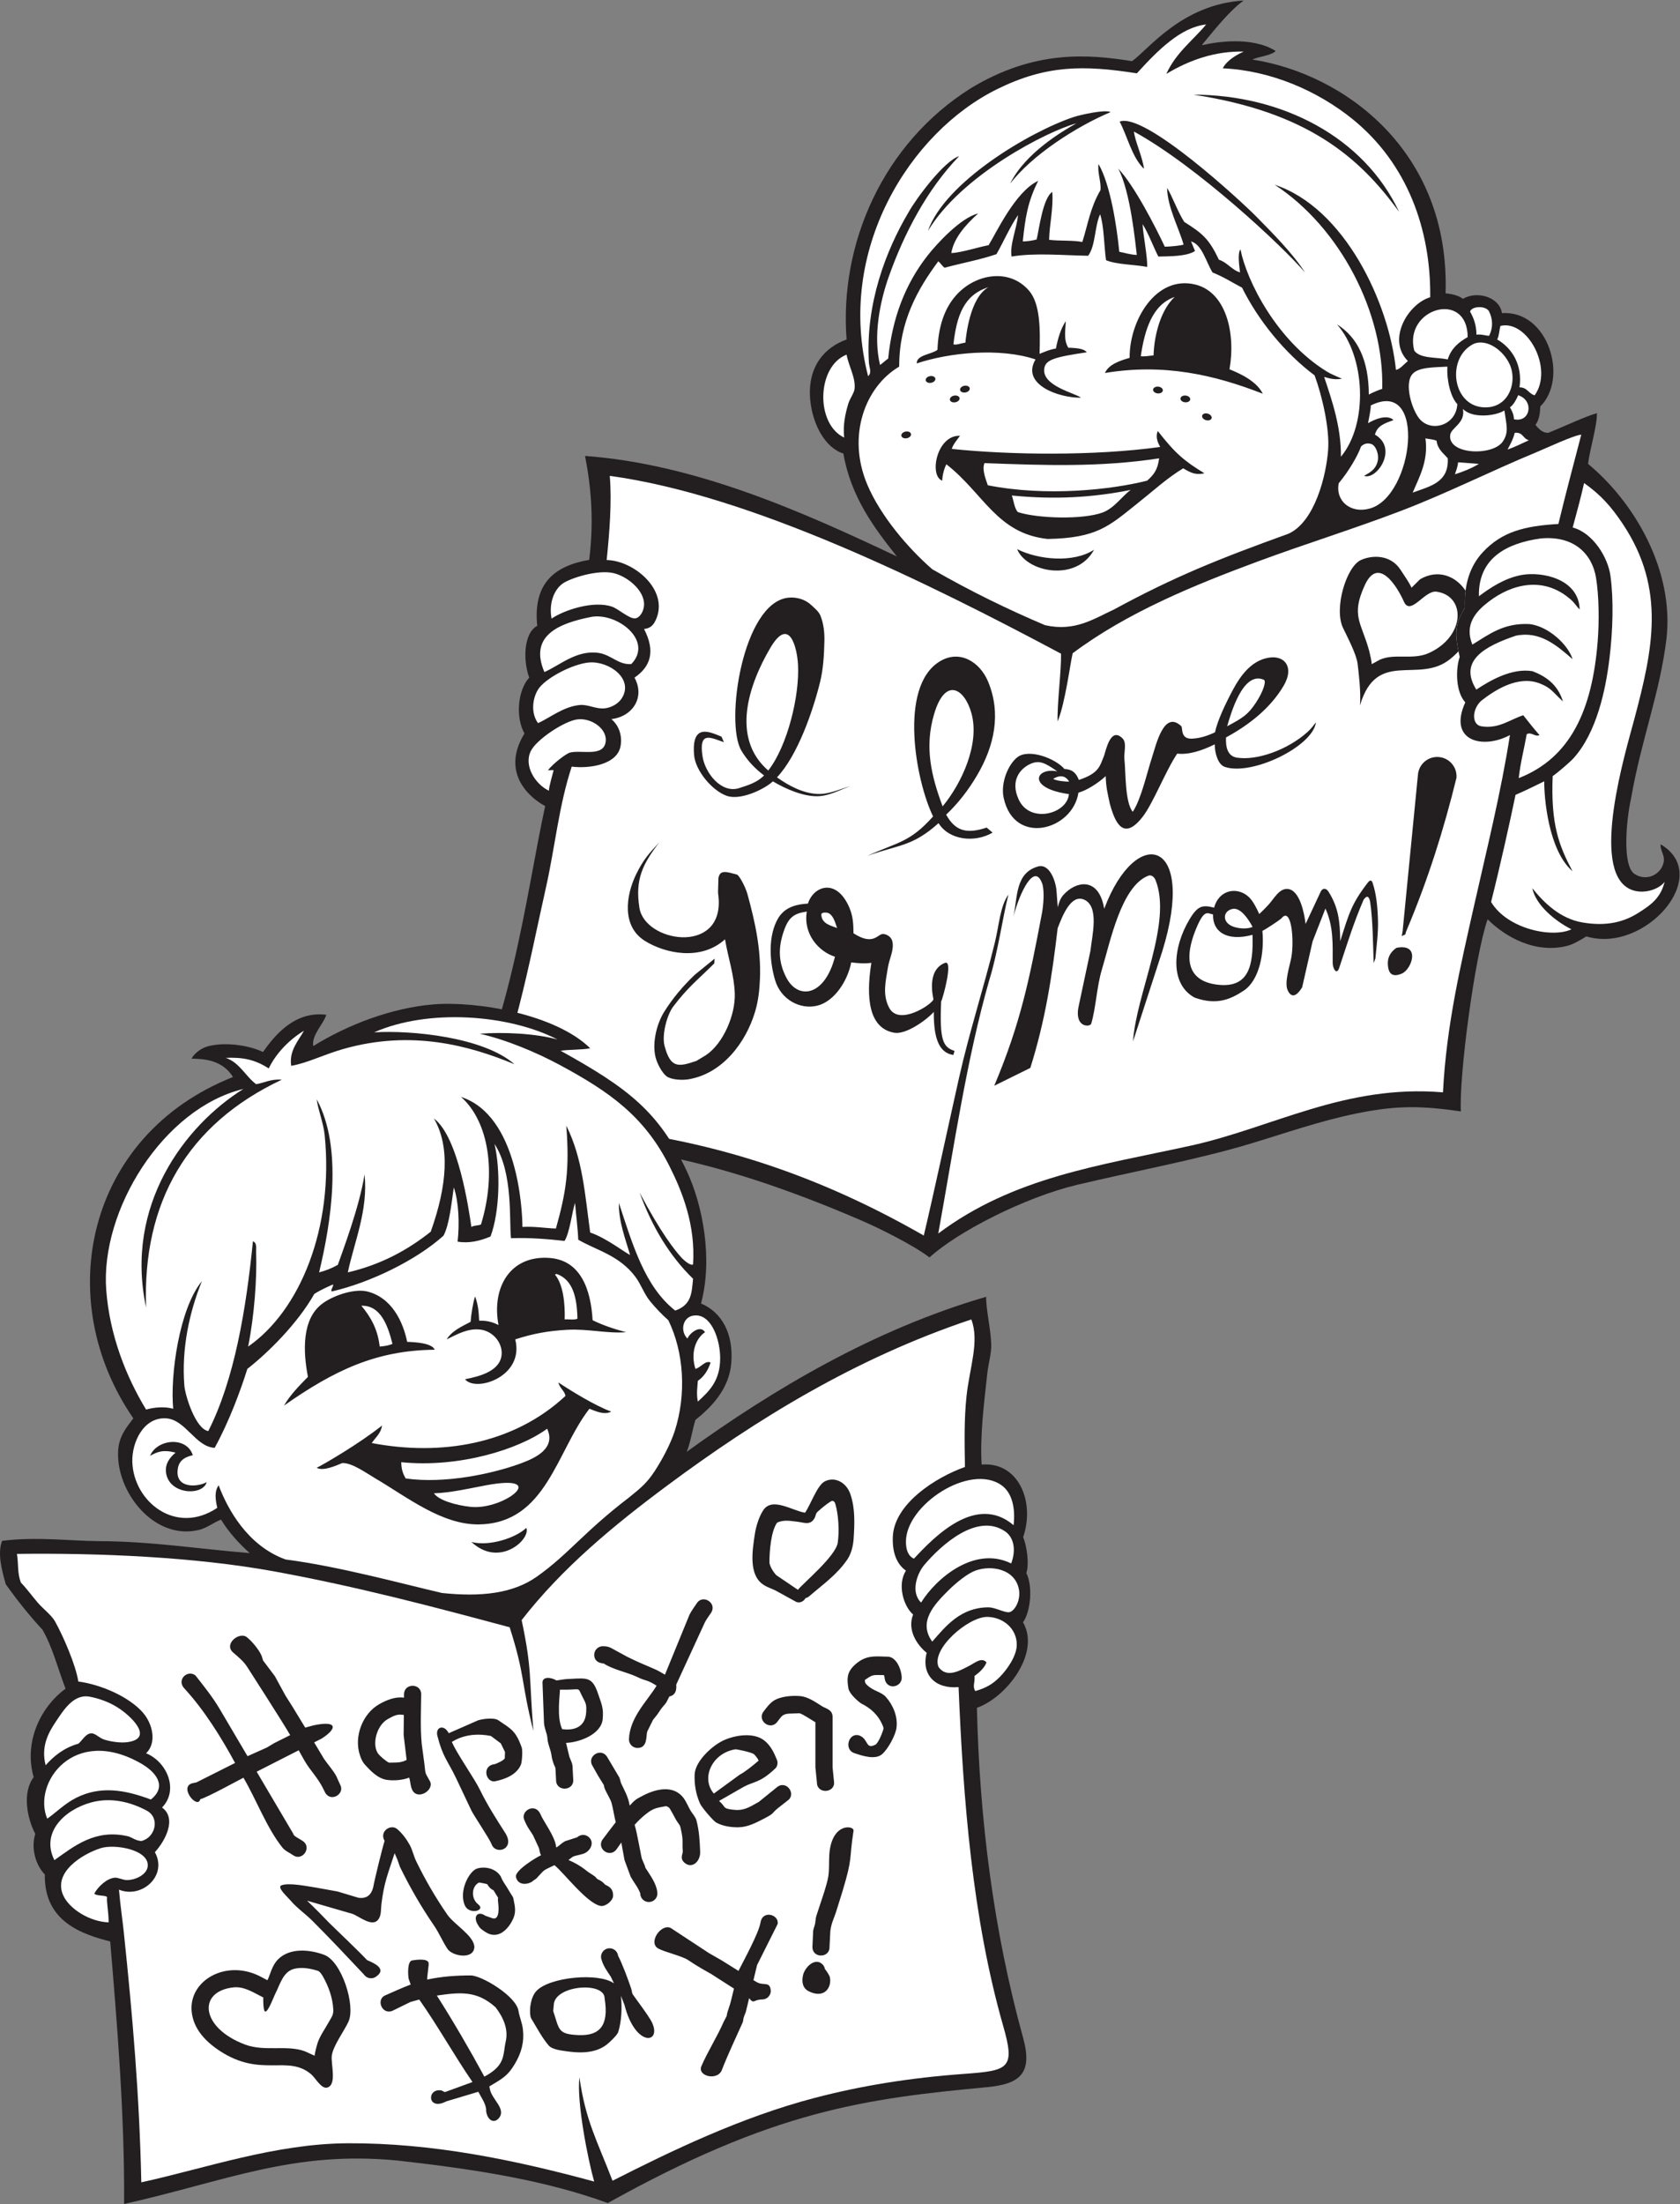
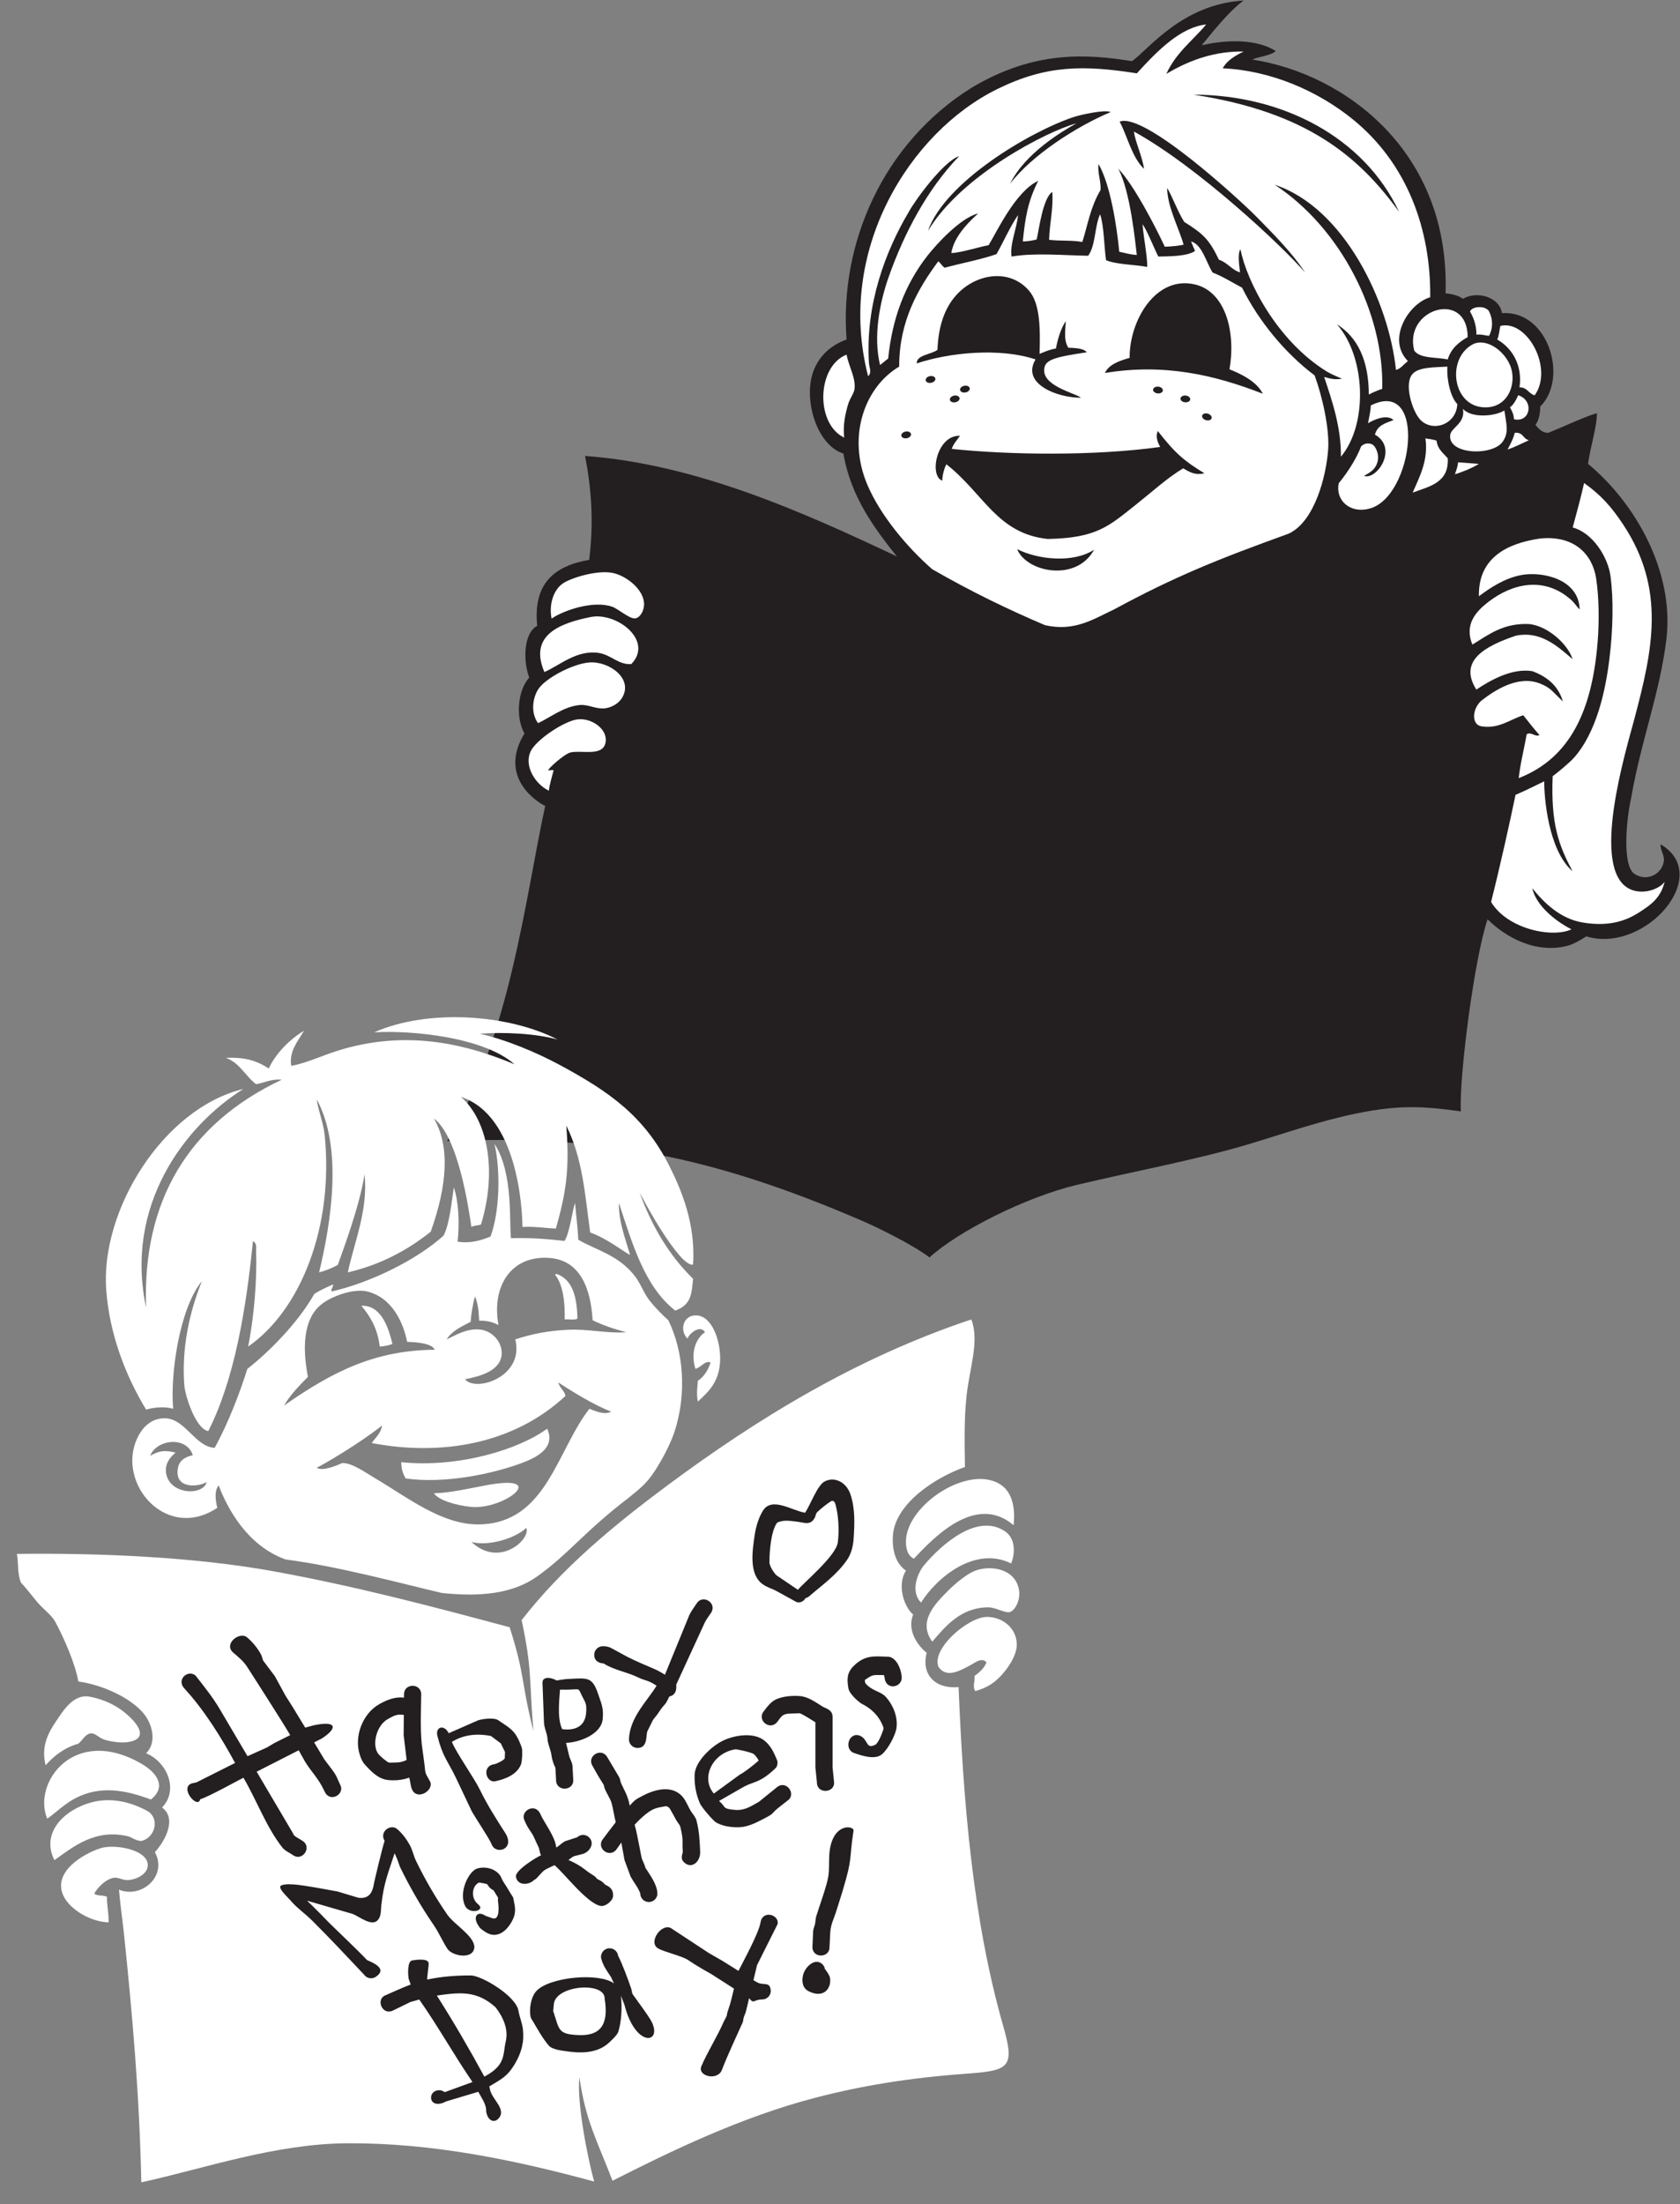
<svg xmlns="http://www.w3.org/2000/svg" viewBox="0 0 706.64 926.827" height="926.827" width="706.64" xml:space="preserve" id="svg2" version="1.1">
  <rect x="0" y="0" width="706.64" height="926.827" fill="#808080" stroke="none" />
  <defs id="defs6" />
  <g transform="matrix(1.333,0,0,-1.333,0,926.827)" id="g10">
    <g transform="scale(0.1)" id="g12">
      <path id="path14" style="fill:#231f20;fill-opacity:1;fill-rule:evenodd;stroke:none" d="m 4025.27,6792.1 c -13.81,-14.72 -54.39,-17.55 -73.38,-27.08 292.52,-45.4 624.09,-291.05 609.45,-737.38 13.2,-1.41 40.05,-5.25 54.75,-17.39 46.58,26.86 115.93,4.61 123.29,-45.29 145.85,10.46 211.09,-205.68 120.76,-294.36 0.02,-18.71 -3.53,-43.73 -15.1,-57.87 11.59,-14.66 23.63,-25.75 40.34,-25.23 49.87,19.86 117.39,52.13 153.66,62 0.37,-42.12 -22.56,-113.33 -27.95,-160.04 147.73,-122.27 271.3,-336.44 247.55,-549.74 -20.7,-173.64 -79.43,-318.51 -111.7,-504.43 -15.55,-69.37 -28.42,-212.12 10.07,-239 39.53,-26.7 88.02,-0.41 93.09,40.25 2.49,19.94 -12.04,34.09 -10.06,52.83 167.09,-98.56 -50.39,-346.34 -234.5,-290.44 -14.62,-9.29 -39.79,-24.31 -57.35,-29.09 -101.55,-27.57 -199.01,27.35 -254.11,83.05 -40.87,-117.09 -90.79,-498.08 -84.35,-606.07 -121.23,17.11 -196.98,20.22 -326.64,-5.96 -119.65,-24.15 -230.79,-64.06 -346.8,-98.65 -159.83,-47.66 -364.41,-85.75 -537.89,-127.13 -164.24,-39.15 -376.38,-147.59 -465.45,-228.95 -49.9,38.06 -156.51,91.51 -218.89,118.26 -460.49,197.47 -806.06,269.12 -1303.23,249.07 198.63,321.04 248.96,781.91 309.46,1056.67 -42.45,22.1 -143.75,100.34 -65.41,228.96 -29.06,51.33 -20.89,137.55 15.08,176.11 -19.51,52.44 -18.6,139.82 25.17,163.53 -13.56,133.9 54.11,189.05 164.05,208.05 14.95,120.79 6.82,225.52 -13.1,327.84 348.88,-25.82 683.73,-175.1 983.72,-317 -69.71,88.15 -144.61,185.79 -168.57,324.55 -57.95,18.01 -97.08,92.16 -104.5,168.08 -10.27,105.13 44.89,166.82 114.57,191.69 -23.27,303.33 115.79,619.75 393.06,793.31 201.08,121.29 370.56,106.6 507.63,84.73 50.49,35.16 156.97,179.77 352.24,191.22 -50.3,-35.66 -112.71,-118.66 -128.32,-135.86 -0.48,-2.04 -2.52,-2.51 -2.52,-5.03 40.37,9.73 156.06,29.37 231.88,-18.21 v 0" />
-       <path id="path16" style="fill:#ffffff;fill-opacity:1;fill-rule:evenodd;stroke:none" d="m 3706.53,6016.09 c -41.54,-38.42 -64.33,-114.72 -66.61,-184.47 -13.64,-0.61 -24.47,-4.03 -40.25,-2.52 12.14,82.64 36.21,162.86 106.86,186.99 z m -587.87,30.7 c -58.98,-34.04 -70.39,-155.25 -72.49,-174.91 -12.35,-0.99 -28.77,-8.75 -37.73,-5.03 10.51,90.96 33.11,155.57 110.22,179.94 v 0" />
-       <path id="path18" style="fill:#ffffff;fill-opacity:1;fill-rule:evenodd;stroke:none" d="m 3657.54,5507.07 c -4.47,-36.37 -17.08,-51.99 -37.74,-70.44 -114.09,-28.9 -318.24,-51 -502.86,-14.59 -6.18,18.75 -19.21,49.35 -10.39,69.93 189.06,-7.15 366.22,-13.46 550.99,15.1 z m -464.72,-117.31 c 133.87,-13.33 253.66,-6.73 375.07,17.62 -24.82,-16.99 -51.48,-57.79 -88.98,-71.39 -63.68,-23.08 -205.62,-18.63 -267.02,1.45 -10.89,10.92 -13.42,36.16 -19.07,52.32 v 0" />
      <path id="path20" style="fill:#ffffff;fill-opacity:1;fill-rule:evenodd;stroke:none" d="m 4782.15,4445.36 c 31.07,13.36 60.62,28.27 90.56,42.77 -0.49,-49.95 12.71,-217.33 89.25,-283.75 -43.13,81.64 -68.78,147.63 -62.63,299.99 14.47,10.02 53.85,43.34 65.8,56.59 73.24,81.19 101.5,215.81 113.5,315.31 10.66,88.41 13.57,183.95 2.91,260.96 -7.89,57 -54.65,134.46 -119.04,151.59 12.63,46.88 26.34,96.56 36.01,140.26 52.47,-37.13 85.75,-74.15 123.29,-130.83 135.63,-204.82 92.97,-396.49 35.21,-613.88 -26.59,-100.15 -140.76,-473.67 -15.06,-535.71 41.4,-20.45 94.09,-0.89 110.67,22.47 -12.56,-50.54 -41.42,-71.81 -83.03,-98.12 -45.46,-28.75 -100.29,-43.12 -176.11,-30.2 -68.97,11.76 -119.75,59.79 -158.5,108.19 11.36,-53.45 70.7,-102.74 123.54,-129.76 -59.43,-28.4 -202.07,0.35 -253.51,86.3 28.29,111.93 59.94,254.44 77.14,337.82 z M 3680.18,6719.73 c 74.86,45.15 156.02,72.44 244.04,70.45 -40.03,-18.21 -58.04,-37.27 -65.94,-52.75 150.44,-6.67 298.95,-70.42 410.61,-161.1 172.73,-140.28 246.27,-348.71 244.05,-561.04 -70.21,-20.95 -137.53,-134.07 -70.45,-201.28 -11.38,-9.1 -26.06,-27.1 -37.73,-27.68 -21.73,211.96 -162.32,511.06 -382.42,583.69 205.86,-134.45 345.86,-403.87 339.14,-643.99 -9.4,-2.45 -28.79,-10.64 -42.26,-17.69 -0.44,106.91 -34.6,180.09 -100.63,221.4 90.04,-100.86 99.4,-313.65 12.57,-417.63 0.96,92.87 -27.84,176.41 -52.83,251.59 22.78,-6.36 33.57,-8.88 56.14,-5.59 -21.32,9.69 -34.67,14.55 -48.59,23.19 -156.72,97.16 -251.57,283.62 -271.72,384.93 -10.23,-12.36 -3.15,-55.85 -1.33,-72.57 -25.49,7.2 -41.4,32.35 -66.61,39.87 -30.82,64.78 -50.61,82.47 -109.41,119.29 -20.52,31.75 -38.89,83.58 -54.11,107.14 1.25,-60.82 36.32,-123.89 52.03,-178.63 -7.92,-3.21 -42.43,-6.45 -59.32,-6.69 -28.81,61.66 -96.84,194.21 -146.91,246.3 38.97,-72.69 54.14,-236.98 58.59,-272.31 -20.87,0.92 -37.07,6.53 -55.35,10.06 -7.62,79.69 -28.04,212.18 -65.4,276.74 -4.05,-27.41 9,-56.68 6.06,-82.46 -32.12,-54.51 -39.74,-108.35 -57.19,-163.38 -30.15,5.92 -72.98,2.67 -104.87,6.84 1.39,51.32 13.82,98.23 10.06,150.95 -29.57,-18.79 -41.92,-117.85 -49.19,-149.76 -8.7,-3.03 -31.7,-6.68 -43.9,-6.23 7.49,72.06 15.03,124.95 48.74,191.04 -72.5,-33.6 -132.74,-164.93 -156.59,-203.1 -26.73,-4.29 -87.39,-24.02 -117.72,-24.72 7.35,44.65 41.59,86.19 84.69,124.84 -55.29,-13.07 -132.02,-97.53 -159.61,-132.77 -71.81,-91.72 -111.61,-199.23 -124.29,-325.16 -6.7,-4.03 -9.35,-7.8 -25.57,-20.09 -22.36,91.58 -0.63,199.4 27.69,279.27 48.22,136.07 120.66,274.61 221.9,379.62 -48.19,-15.38 -137.1,-135.93 -159,-175.84 -72.5,-122 -137.17,-290.79 -125.8,-475.5 0.98,-16 10.14,-31.79 -2.52,-42.77 -102.61,395.35 130.78,769.46 407.58,905.72 154.64,76.12 271.89,75.99 440.42,49.64 66.93,73.63 138.72,145.49 218.75,154.15 -42.75,-51.18 -94.8,-88.3 -125.8,-155.99 z m 85.53,-65.41 c 356.58,-54.3 522.27,-194.59 649.11,-369.84 -111.11,236.29 -368.68,369.29 -649.11,369.84 z m -377.37,-70.45 c -138.71,-45.98 -407.52,-205.85 -460.41,-359.77 104.9,176.27 377.97,315.54 468.28,339.65 -42.55,-24.01 -161.68,-93.55 -208.82,-190.36 68.87,90.16 208.72,180.24 316.95,225.88 -16.55,9.09 -94.82,-8.37 -116,-15.4 z m 729.6,-490.59 c -38.71,60.49 -104.51,126.47 -155.98,178.63 -43.57,44.16 -350.53,328.87 -429.03,297.3 24.08,-44.62 38.6,-112.43 76.8,-148.87 -4.27,36.83 -28.68,87.8 -31.64,117.57 199.76,-109.52 471.3,-364 539.85,-444.63 z M 4601,5494.49 c 21.53,-1.95 43.88,-3.08 65.42,-5.03 -22.47,-13.59 -47.96,-24.17 -75.49,-32.71 3.95,12 8.65,23.22 10.07,37.74 z m 223.37,69.56 c -26.8,-11.78 -38.93,-19.19 -67.39,-29.31 8.59,16.59 17.79,32.54 22.65,52.84 27.53,2.37 24.76,-18.35 44.74,-23.53 v 0" />
-       <path id="path22" style="fill:#ffffff;fill-opacity:1;fill-rule:evenodd;stroke:none" d="m 4989.58,5581.57 c -24.33,-93.33 -49.66,-187.93 -72.17,-281.61 -107.18,-6.31 -177.77,-24.32 -237.92,-88.42 -41.72,-44.47 -60.11,-104.12 -56.87,-175 -23.9,-41.13 -38.16,-65.68 -16.58,-155.93 -12.77,-36.45 -13.68,-109.44 17.6,-143.41 -55.57,-122.17 55.08,-149.4 140.9,-103.15 -28.93,-184.46 -72.61,-357.68 -113.23,-538.41 -41.27,-183.72 -87.31,-375.71 -98.11,-588.71 -309.94,25.94 -537.73,-111.75 -797.55,-168.56 -286.85,-62.76 -557.69,-98.88 -795.01,-276.76 50.01,275.54 89.74,551.54 161.41,801.03 26.58,84.96 42.16,198.57 59.98,268.23 -26.2,-36.47 -29.47,-96.57 -42.76,-150.96 -35.29,-144.24 -80.72,-282.59 -113.22,-427.7 -35.12,-156.57 -79.87,-365.65 -111.1,-497.08 -325.85,186.71 -652.88,298.07 -1026.1,338.58 -122.4,13.28 -248.65,22.9 -379.9,20.12 110.32,215.12 160.57,502.52 213.85,739.69 28.45,126.58 40.59,258.12 81.25,381 55.56,-7.13 147.56,5.92 154.78,69.08 4.39,33.33 -8.05,62.5 -29.73,80.77 67.05,7.81 107.19,68.89 72.97,130.83 50.38,34.49 67.09,82.14 30.19,153.46 18.31,1.92 26.12,10.15 32.7,20.13 54.34,96.71 -62.51,196.02 -150.64,197.39 8.69,85.07 16.8,184.34 9.76,265.53 445.31,-60.37 1007.29,-338.65 1423.99,-561.03 1.03,-54.61 -12.79,-159.13 -10.84,-213.74 24.32,58.35 40.04,185.15 47.54,215.16 171.43,128.6 384.25,215.47 584.06,289.5 150.74,55.86 299.36,101.6 451.03,159.42 147.59,56.28 285.94,126.73 430.22,186.18 22.3,9.18 119.39,54.3 139.5,54.37 v 0" />
      <path id="path24" style="fill:#ffffff;fill-opacity:1;fill-rule:evenodd;stroke:none" d="m 3471.36,6276.94 c 12.53,-37.8 12.37,-100.81 18.68,-144.82 32.26,-13.94 92.6,-13.85 129.76,-21.24 1.66,28.51 -13.23,104.46 -14.44,134.83 16.18,-24.06 35.93,-75.59 49.67,-102.12 33.65,0.86 90.41,0.05 115.71,17.62 l -12.56,30.18 c 34.96,-9.93 46.9,-63.78 67.93,-98.11 33.75,-13.21 62.3,-31.63 93.08,-47.81 51.72,-104.12 134.99,-206.33 228.95,-276.75 23.81,-64.46 47.5,-167.82 42.76,-233.98 -5.79,-80.98 -41.49,-227.19 -124.95,-265.48 -220.93,-79.64 -360.62,-135.83 -549.84,-238.52 -65.34,-30.38 -124.65,-71.22 -218.51,-50.08 -112.12,47.5 -232.07,105.1 -355.95,176.49 -78.11,67.97 -163.71,169.58 -204.94,266.89 -65.43,154.55 -6.37,309.22 100.65,372.35 -0.36,142.69 59.14,245.69 123.28,332.11 7.82,-5.59 11.95,-14.89 20.12,-20.13 54.15,14.62 112.37,25.17 163.53,42.77 23.1,40.64 42.17,85.31 67.94,123.28 -2.85,-39.26 -27.15,-94.98 -20.13,-130.83 72.63,12.42 162.36,3.77 241.53,2.52 23.83,32.36 19.92,92.44 37.73,130.83 z m 339.88,-628.92 c 8.19,-2.4 13.49,-8.96 11.83,-14.63 -1.68,-5.67 -9.66,-8.32 -17.86,-5.92 -8.2,2.41 -13.49,8.96 -11.82,14.62 1.66,5.68 9.65,8.33 17.85,5.93 z m -953.82,-56.55 c 8.4,1.59 16.09,-1.84 17.19,-7.65 1.09,-5.81 -4.82,-11.8 -13.22,-13.39 -8.38,-1.58 -16.08,1.85 -17.18,7.66 -1.1,5.8 4.82,11.8 13.21,13.38 z m 153.15,113.43 c 8.39,1.59 16.08,-1.84 17.18,-7.65 1.1,-5.8 -4.82,-11.8 -13.21,-13.39 -8.4,-1.58 -16.09,1.85 -17.18,7.66 -1.1,5.8 4.81,11.8 13.21,13.38 z m -76.33,61.48 c 8.39,1.58 16.08,-1.85 17.18,-7.65 1.1,-5.82 -4.82,-11.81 -13.21,-13.4 -8.4,-1.58 -16.08,1.85 -17.19,7.65 -1.09,5.82 4.82,11.81 13.22,13.4 z m 108.51,-30.43 c 8.38,1.58 16.08,-1.85 17.17,-7.65 1.1,-5.82 -4.81,-11.81 -13.2,-13.4 -8.4,-1.58 -16.09,1.85 -17.19,7.65 -1.09,5.81 4.82,11.81 13.22,13.4 z m 612.16,-2.77 c 8.51,-0.82 14.95,-6.25 14.38,-12.13 -0.57,-5.89 -7.91,-10 -16.41,-9.19 -8.5,0.81 -14.94,6.25 -14.37,12.12 0.55,5.9 7.9,10.01 16.4,9.2 z m 86.4,-28.06 c 8.5,-0.82 14.94,-6.25 14.38,-12.13 -0.56,-5.88 -7.91,-10 -16.41,-9.19 -8.51,0.81 -14.94,6.25 -14.38,12.13 0.56,5.88 7.91,10 16.41,9.19 z M 2671.3,5834.14 c 6.77,-36.82 29.21,-72.48 25.16,-108.18 -1.58,-13.88 -14.73,-29.53 -20.12,-47.8 -9.14,-30.93 -17.02,-66.65 -12.59,-105.68 -91.39,43.27 -86.74,224.9 7.55,261.66 z m 1553.05,-405.61 c 32.56,39.3 59.58,86.04 70.37,115.91 8.15,8.02 18.39,12.06 32.04,7.91 13.85,-4.2 25.99,-32.33 20.14,-55.34 -6.58,-25.81 -23.84,-34.39 -42.78,-45.3 40.68,-14.39 108.84,87.45 34.43,130.07 7.36,28.02 29.4,35.19 58.67,46.06 -21.56,20.11 -64.32,-0.07 -80.52,-10.07 3.07,16.53 9.14,43.48 8.61,56.03 179.04,89.48 134.99,-288.29 -3.57,-325.23 -59.7,-16.81 -108.68,24.18 -97.39,79.96 z m -976.91,606.88 c -62.45,73.16 -170.78,53.9 -231.46,-15.1 -35.18,-40 -55.2,-96.33 -57.87,-171.08 -19.67,-14.85 -66.29,-15.68 -65.41,-42.77 101.94,34.21 261.9,50.56 374.86,12.58 -46.55,-78.13 71.72,-121.68 143.42,-120.76 -17.24,14.49 -125.15,37.01 -115.73,93.08 4.59,26.57 31.71,35.18 134.14,50.19 -7.76,9.52 -22.96,13.55 -58.6,14.42 -12.92,21.62 -10.66,43.42 -7.61,83.83 -15.26,-21.64 -25.45,-55.39 -31.32,-86.4 -19.38,-2.98 -31.98,-8.94 -51.58,-16.71 2.29,76.98 2.3,157.57 -32.84,198.72 z m 523.31,20.13 c -123.71,29.3 -207.09,-113.65 -206.31,-231.47 -32.38,-9.53 -65.53,-20.62 -77.98,-47.8 185.04,30.64 344.41,-5.22 498.14,-65.41 -19.26,39.99 -73.17,64.28 -104.98,77.03 20.05,114.95 -11.14,244.49 -108.87,267.65 z m -109.9,-512.61 c -207.5,-28.88 -474.54,-25.31 -657.6,-6.18 4.23,14.57 16.96,28.71 25.95,41.45 -73.78,2.87 -98.32,-126.88 -55.99,-141.57 0.22,16.63 6.4,39.98 13.09,51.6 118.52,-92.94 159.36,-218.25 319.38,-235.58 155.52,2.77 193.94,41.06 278.89,108.49 53.9,42.79 98.04,83.74 148.98,114.41 23.94,-14.35 39.13,-21.85 67,-15.72 -65.24,39.63 -93,63.99 -147.26,133.42 -9.29,-22.23 3.76,-42.38 7.56,-50.32 z m -451.39,-322.39 c 29.9,-73.39 187.04,-104.6 242.74,-1.86 -65.66,-42.88 -176.48,-31.49 -242.74,1.86 v 0" />
      <path id="path26" style="fill:#ffffff;fill-opacity:1;fill-rule:evenodd;stroke:none" d="m 4651.54,5868.84 c 40.91,15.58 93.06,-21.22 112.89,-67 24.79,-57.2 -5.95,-142.19 -88.5,-133.45 -95.68,10.42 -111.05,159.62 -24.39,200.45 v 0" />
      <path id="path28" style="fill:#ffffff;fill-opacity:1;fill-rule:evenodd;stroke:none" d="m 4616.11,5663.05 c 28.36,-30.75 102.36,-23.21 130.82,-5.03 6.26,-45.04 15.23,-68.22 -5.04,-98.12 -31.18,-45.98 -172.58,-42.09 -166.04,20.13 2.54,24.31 49.1,37.19 40.26,83.02 z m -118.27,-93.08 c 11.88,-2.4 25.56,-2.97 35.23,-7.55 3.2,-27 21.33,-39.04 35.22,-55.35 4.18,-77.14 -57.56,-88.37 -110.7,-108.18 20.55,48.34 50.26,100.54 40.25,171.08 z m 69.33,226.3 c -2.78,-42.97 10.49,-97.01 31.31,-118.11 -3.17,-66.34 -80.58,-90.23 -118.25,-47.81 -24.45,27.54 -51,112.88 -22.64,143.4 19.62,21.11 66.9,20.22 109.58,22.52 z m 64.02,93.22 c -28.44,-16.01 -52.63,-36.27 -62.9,-70.45 -36.77,7.67 -86.85,2.05 -105.67,27.68 -34.87,132.9 167.83,193.2 168.57,42.77 z m 67.86,4.44 c -3.65,-1.82 -26.49,5.91 -40.18,3.1 -0.24,30.79 -8.98,53.09 -20.13,72.97 4.8,16.61 46.26,19.92 59.12,2.04 13.64,-26.55 13.23,-53.38 1.19,-78.11 z m 143.48,-188.1 c -19.29,5.03 -23.19,25.45 -47.81,25.16 10.03,69.75 -23.01,123.81 -70.43,150.96 6.22,11.37 6.37,28.81 10.06,42.76 84.58,20.77 168.84,-134.03 108.18,-218.88 z m -51.9,0.34 c 51.44,-16.89 38.31,-87.77 -13.52,-75.82 -0.44,16.33 -6.73,26.81 -12.57,37.74 11.12,7.07 20.19,24.56 26.09,38.08 v 0" />
      <path id="path30" style="fill:#ffffff;fill-opacity:1;fill-rule:evenodd;stroke:none" d="m 4792.22,4498.19 c 5.4,49.11 17.07,91.94 25.16,138.38 14.34,8.95 27.73,-10.05 40.25,-2.52 -19.52,22.41 -31.52,37.63 -51.03,62.47 -41.06,-12.79 -77.75,-44.13 -132.64,-34.8 -30.41,5.27 -29.79,53.26 0,80.52 42.9,33.6 116.73,81.63 185.45,54.36 35.47,-14.06 39.54,-26.22 72.28,-56.49 -15.99,53.44 -54.21,79.34 -96,95.42 -64.33,10.68 -132.71,-28.51 -177.22,-58.07 -57.11,90.85 26.74,136.9 124.87,170.1 74.72,15.39 127.16,-28.85 178.86,-74.17 -14.04,45.91 -75.99,103.4 -135.27,110.72 -81.99,4.53 -128.98,-32.9 -180.97,-64.7 -26.36,64.59 12.46,105.38 50.64,134.79 76.58,59 174.66,79.6 256.63,10.07 16.73,-13.61 20.98,-24.9 31.34,-33.84 -3.12,97.86 -120.79,119.93 -182.96,108.64 -53.86,-9.79 -99.68,-40.71 -135,-67.08 -2.63,120.88 88.51,167 193.33,182.08 106.81,10.75 164.29,-49.07 176.31,-124.38 8.98,-56.18 10.4,-133.97 5.03,-201.28 -17.07,-213.8 -84.73,-366.36 -249.06,-430.22 z m -3063.26,24.93 c 10.45,-0.44 14.79,1.49 17.94,-0.16 -3.19,-13.07 -14.38,-50.13 -14.9,-64.51 -43.62,20.82 -79.93,79.38 -57,125.28 17.18,34.4 94.31,86.82 138.37,98.13 44.95,11.53 100.83,-23.89 98.12,-65.42 -3.5,-53.7 -76.12,-28.3 -112.78,-37.61 -11.4,-2.89 -51.39,-32.63 -69.75,-55.71 z m -31.32,148.66 c -22.87,31.32 -17.72,76.9 0,105.68 21.79,35.4 109.11,81.13 161.02,85.54 62.77,5.32 142.63,-51.48 103.15,-113.21 -10.14,-15.87 -30.87,-28.64 -52.72,-31.37 -28.19,-3.5 -52.8,13.01 -80.09,10.38 -51.9,-4.98 -95.57,-41.69 -131.36,-57.02 z M 1992,4857.96 c -40.55,-2.98 -64,29.6 -103.15,35.24 -69.61,10 -122.31,-39.24 -171.08,-60.4 -49.94,116.71 49,154.09 145.92,173.6 82.05,16.52 199.9,-74.45 128.31,-148.44 z m -251.59,143.41 c -9.14,48.63 8.01,91.49 35.23,110.7 23.86,16.85 110.32,44.9 161.01,32.71 42.75,-10.28 97.76,-54.23 95.61,-100.64 -1.02,-21.79 -15.27,-42.41 -29.99,-42.06 -18.99,0.46 -51.48,30.1 -70.55,36.81 -57.86,20.37 -151.28,-10.09 -191.31,-37.52 v 0" />
      <path id="path32" style="fill:#231f20;fill-opacity:1;fill-rule:evenodd;stroke:none" d="m 3198.25,4062.57 c 12.71,64.15 6.52,135.98 76.35,156.72 38.28,11.35 57.12,-49.25 59.08,-76 1.38,-18.63 2.8,-35.97 3.96,-52.61 3.64,15.45 8.99,29.27 17.93,39.15 39.54,43.7 105.27,54.78 125.7,-29.39 1.14,-4.71 2.17,-9.46 3.08,-14.23 100.19,267.05 293.61,222.1 183.03,-134.69 l -92.24,-283.97 c 9.76,151 125.46,375.28 70.72,509.68 -3.5,8.6 -12.63,16.73 -21.76,13.32 -86.57,-32.41 -121.62,-212.47 -146.74,-294.63 -16.94,-55.43 -19.22,-123.31 -34.15,-172.51 -3.41,-11.28 -57.02,-13.8 -38.17,61.77 l 35.78,168.44 c 5.2,47.84 28.68,140.27 -20.12,161.27 -40.9,17.59 -67.3,-48.36 -83.36,-90.24 -18.3,-155.88 -39.2,-290.75 -86.25,-440.72 l -113.82,-56.16 c 83.94,199.3 111.2,337.32 150.67,545.13 4.55,26.22 7.63,62.76 1.94,88.77 -25.16,78.03 -74.16,-29.74 -91.63,-99.1 z m 1397.56,436.66 c -40.2,-164.06 -89.83,-320.71 -155.36,-476.4 -2.02,-4.79 -4.34,-9.79 -6.09,-17.81 l -11.27,-5.15 c 1.16,7.21 3.2,15.22 3.48,22.51 l 47.64,486.3 c 2.61,33.58 31.94,58.68 65.52,56.08 33.58,-2.61 58.69,-31.95 56.08,-65.53 z M 4407.2,3962.99 c 0,0 -28.59,-15.52 -28.01,-48.95 0.6,-33.43 14.31,-45.37 44.7,-32.24 30.38,13.14 60.18,95.52 -16.69,81.19 z m -1723.33,510.39 c -34.56,-12.74 -68.09,-31.76 -104.91,-32.34 -44.99,-0.72 -100.72,23.26 -140.09,46.91 -29.29,-26.56 -102.14,-59.76 -143.91,-46.19 -46.8,15.2 -100.46,79.64 -104.71,128.49 -9.04,103.62 50.79,73.19 86.32,58.79 l 7.66,-17.42 c -39.82,13.1 -80.29,38.08 -67.42,-45.04 8.06,-52.06 59.11,-117.94 115.52,-99.86 28.73,9.21 57.21,17.83 78.64,39.94 -28.52,21.33 -53.19,47.32 -71.66,78.35 -52.27,87.85 3.92,465.96 147.41,482.33 25.98,2.96 54.13,-5.01 73.33,-23.3 10.75,-10.24 23.47,-19.94 28.95,-33.73 10.1,-25.36 12.97,-52.99 12.33,-80.28 -1.03,-43.76 -3.44,-87.94 -14.03,-130.42 -22.43,-90.02 -69.96,-229.15 -135.56,-298.98 37.24,-26.68 81.78,-50.11 127.26,-52.36 36.14,-1.79 70.2,14.8 104.87,25.11 z m -259.7,48.73 c 60.35,76.98 99.69,236.62 93.8,335.71 -3.13,52.62 -27.37,152.88 -87.13,51.42 -68.51,-116.32 -125.28,-284.4 -6.67,-387.13 z m 312.96,-268.91 c 97.52,44.01 133.6,41.89 207.17,124.1 -55.14,113.23 -109.03,407.97 19.82,488.37 63.39,39.54 127.81,-0.36 153.87,-63.33 41.64,-100.64 19.76,-201.89 -34.32,-294.32 -27.26,-46.59 -59.71,-88.61 -98.13,-125.1 28.78,-52.06 64.95,-61.62 127.83,-40.73 l 18.73,-15.99 c -57.3,-33.06 -137.67,-23.45 -170.58,29.95 -81.99,-73.43 -122.89,-67.24 -224.39,-102.95 z m 237.25,155.84 c 60.7,73.59 118.23,197.71 90.62,295.06 -22.05,77.75 -82.8,114.16 -117.66,-4.38 -30.5,-103.68 -9.04,-194.21 27.04,-290.68 z m 429.86,83.36 c 63.86,21.42 65.75,42.97 79.55,76.33 6.23,18.61 20.98,92.83 58.52,54.53 14.21,-14.49 3.17,-44.71 5.79,-66.68 4.16,-35.02 0.98,-134.95 26.3,-164.63 26.71,40.6 44.54,122.25 60.76,172 13.09,40.13 37.57,149.98 92.3,98.09 5.32,-5.05 -3.95,-41.25 34.12,-39.32 24.6,1.24 46.3,7.94 72.3,20.03 7.69,37.36 33.65,91.51 57.65,136.22 23.8,44.33 55.06,83.7 99.37,96.4 59.86,17.15 95.62,-24.39 59.67,-85.55 -41.57,-70.78 -109.53,-124.1 -181.93,-163.18 -1.49,-29.19 4.25,-58.98 34.13,-63.77 62.75,-10.08 159.96,24.02 223.43,81.19 9.8,8.83 17.97,19.6 26.2,29.93 -10.19,-76.31 -202.23,-169.27 -287.5,-140.38 -22.42,7.6 -32.02,45.48 -31.8,71.15 -40.97,-20.13 -82.42,-33.45 -118.47,-29.26 -35.59,-52.28 -75.81,-156.5 -108.99,-199.22 -61.78,-79.53 -88.03,-16.15 -103.86,41.95 -7.49,35.6 -11.44,49.04 -12.83,86.34 -21.61,-20.47 -59.59,-45.2 -86,-52.23 -17.97,-118.75 -203.15,-169.72 -236,-16.02 -10.23,47.88 15.15,106.52 43.8,128.19 36.63,27.69 120.6,-4.71 148.03,-37.58 28.12,-1.02 38.4,-16.29 45.46,-34.53 z m 467.94,169.36 c 49.95,26.76 65.82,36.75 90.55,74.1 24.57,37.1 33.34,68.98 25.25,72.56 -66.23,29.27 -104.51,-108.28 -115.8,-146.66 z m -535.97,-142.27 c -40.43,28.58 -58.48,36.5 -87.39,22.35 -29.6,-14.49 -62.05,-51.11 -34.38,-111.22 35.62,-77.41 153.65,-45.16 158.46,17.13 -134.35,18.78 -105.56,85.59 -36.69,71.74 z m 37.33,-32.15 c -7.16,12.43 -22.47,25.4 -50.27,8.58 8.23,-5.95 36.9,-9.19 50.27,-8.58 z m -827.77,-410.17 c -40.51,-5.75 -57.38,-18.05 -72.28,-60.83 -16.62,-47.71 -19.92,-94.9 8.02,-148.13 37,-70.49 120.85,-58.64 153.17,66.51 -51.81,16.51 -100.48,71.6 -88.91,142.45 z m -465.32,218.32 c -51.95,-67.38 -77.3,-116.84 -62.72,-206.95 17.36,-107.4 257.71,-147.14 250.22,24.6 -1.18,26.99 -3.11,9.42 -1.74,43.9 l 0.73,25.86 c 4.88,27.41 26.3,19.53 57.99,11.17 8.17,-2.15 27.9,-41.3 33.17,-60.41 24.88,-90.29 43.56,-175.34 39.86,-268.65 -1.36,-34.47 -5.13,-69.03 -14.86,-102.13 -29.29,-99.66 -104.55,-198.03 -212.09,-215.07 -10.19,-1.62 -40.19,-3.43 -61.93,6.21 -15.06,6.67 -30.71,34.11 -37.99,55.12 -15.59,44.96 -0.7,111.04 24.36,151.25 26.84,43.09 59.89,82.14 96.61,117.18 l 63.01,51.18 -1.37,-15.28 c -54.03,-53.62 -83.34,-75.09 -129.25,-135.8 -20.4,-26.99 -36.61,-90.1 -27.49,-124.33 18.9,-70.96 43.31,-66.68 100.46,-47.32 l 30.25,18.28 c 54.18,36.31 92.97,126.15 90.85,194.04 -1.84,58.95 -21.04,112.78 -30.76,171.32 -75.87,-68.83 -188.41,-45.16 -252.92,-4.9 -72.88,45.49 -60.93,141.43 -27.45,210.19 22.36,45.9 40.67,65.88 73.06,100.54 z m 561,-270.19 c -6.27,17.32 -10.22,34.97 -23.8,45.13 -7.82,5.74 -26.59,4.84 -26.06,-2.57 0.75,-29.55 31.42,-35.28 49.86,-42.56 z m 51.65,-16.58 c 65.19,-42.06 76.39,0.25 94.92,-2.15 11.94,-1.55 25.03,-10.07 27.94,-24.03 5.64,-27.07 -9.74,-53.69 -14.11,-81.09 -6.92,-43.42 -18.29,-85.81 3.92,-127.87 30.62,-57.96 133.79,9.69 139.65,26.56 0.62,1.76 -24.73,91.31 36.36,115.21 26.96,10.55 -6.47,-111.66 -12.1,-122.03 -5.15,-121.44 5.37,-143.84 42.32,-155.62 l -3.81,-12.89 c -46.42,6.8 -62.17,55.11 -61.65,135.83 -25.09,-27.55 -88.51,-71.98 -124.64,-65.73 -96.02,16.61 -83.46,149.7 -72.38,220.63 -20.25,-3.21 -43.04,-1.24 -63.47,1.35 -12.03,-60.38 -53.94,-122.66 -105.84,-136.2 -53.2,-13.89 -115.98,16.95 -134.75,81.1 -18.26,62.45 -21.3,140.55 9.48,193.53 22.28,38.35 62.62,45.09 94.37,47.07 17.74,55.59 89.9,81.97 130.55,-12.16 11.94,-27.66 12.91,-51.9 13.24,-81.51 z m 1134.59,59.33 c -18.11,3.74 -27.55,17.31 -52.85,-43.48 -47.48,-114.14 -14.07,-169.37 68.8,-178.26 98.21,-10.54 111.63,62.38 108.53,157.51 -82.03,-22.1 -126.39,10.5 -124.48,64.23 z m 124.77,-39.27 c -12.67,23.83 -37.37,61.48 -62.65,56.88 -30.6,-5.57 -35.26,-41.6 0.22,-55.48 17.5,-6.84 45.2,-8.95 62.43,-1.4 z m 21.02,40.63 c 9.27,8.42 18.13,17.77 26.99,26.96 18.88,19.61 35.31,54.84 63.18,52.14 37.7,-3.65 52.08,-76.48 56.02,-110.43 l 47.54,101.57 c 5.06,11.46 16.59,13.11 24.33,1.01 32.28,-50.45 36.67,-95.36 37.49,-156.74 27.72,87.54 35.55,118.12 87.74,185.47 9.36,12.07 13.46,1.14 14.2,-1 12.46,-36.2 16.12,-80.45 17.17,-119.66 1.08,-39.91 -4.57,-79.49 -8.12,-119.15 l -5.47,-14.83 c -2.28,59.6 -2.36,134.56 -11.15,193.07 -3.64,18.7 -10.45,21.09 -20.44,7.14 -31.85,-73.3 -51.89,-139.4 -77.18,-215.41 -8.03,-24.13 -20.66,-2.23 -20.61,16.43 0.14,61.62 2.43,114.82 -22.86,170.84 l -40.41,-103.41 -33.07,-145.28 c -10.22,-16.43 -30.02,-42.29 -45.5,-9.51 -11.48,24.33 6.26,75.85 11.42,103.97 9.5,51.79 0.74,163.93 -31.87,122.52 -9.82,-8.1 -50.94,-35.15 -59.48,-38.81 6.81,-72.03 -10.49,-156.55 -58.83,-188.5 -41.66,-27.53 -85.94,-47.2 -155.31,-21.88 -79.13,43.35 -68.87,159.1 -15,248.17 25.42,42.04 40.65,44.74 76.79,35.44 15.86,58.38 74.91,66.97 110.32,32.83 12.43,-11.98 24.27,-35.14 32.11,-52.95 v 0" />
      <path id="path34" style="fill:#231f20;fill-opacity:1;fill-rule:evenodd;stroke:none" d="m 4532.68,5086.38 c 93.56,-12.92 91.62,-141.13 -23.88,-193.53 -50.9,-23.09 -108.44,0 -155.04,-21.21 l -25.35,-13.91 c -0.1,8.66 -5.64,32.47 -7.89,41.4 -24.68,90.79 -59,110.34 -13.66,208.47 42.67,92.36 102.68,-6.24 123.21,-53.02 21.11,-45.83 65.27,36.96 102.61,31.8 z m 91.81,3.01 c -2.1,-16.82 -2.71,-34.45 -1.87,-52.84 -22.27,-38.33 -36.16,-62.28 -20.5,-138.39 -8.55,-9.21 -17.8,-17.59 -27.39,-25.23 -99.25,-79.08 -230.58,33.95 -283.41,-145.43 3.54,41.58 -4.3,105.3 -7.45,131.21 -3.76,30.92 -32.72,85.29 -46.14,113.55 -29.25,61.56 10.77,193.2 56.38,213.89 37.41,16.97 93.88,16.49 124.46,-29.68 14.73,-22.23 28.69,-42.51 35.45,-57.63 l 26.94,26.7 c 56.62,33.16 112.87,10.26 143.53,-36.15 v 0" />
-       <path id="path36" style="fill:#231f20;fill-opacity:1;fill-rule:evenodd;stroke:none" d="m 1769.02,3638.09 c 212.69,-117.82 310.12,-192.19 397.68,-378.69 50.9,-108.4 83.25,-277.05 45.35,-418.57 67.11,-28.34 102.27,-96.53 95.59,-186.18 -6.37,-85.65 -65.21,-142.24 -113.21,-181.14 -10.29,-32.47 -15.04,-70.51 -27.68,-100.64 272.31,196.49 588.53,385.16 945,489.1 -0.75,-39.53 14.98,-102.99 16.09,-151.97 0.62,-27.16 -9.11,-58.74 -12.59,-90.57 -9.92,-91.05 -23.71,-199.35 -17.61,-286.82 115.76,9.62 169.22,-116.5 130.84,-228.95 12.02,-28.73 19.52,-86.05 10.06,-113.21 20.87,-41.5 13.78,-121.4 -10.47,-155.35 56.31,-97.81 -52.95,-237.4 -145.52,-269.83 8.28,-351.89 52.14,-702.274 145.93,-1041.59 C 3259.39,411.797 3218.1,379.121 3117.18,368.801 2726.95,332.258 2441.33,294.695 1917.68,2.883 1720.28,75.383 1496.89,109.891 1253.51,137.188 924.098,168.926 715.688,72.805 391.582,0 393.5,285.715 368.711,576.848 347.758,828.105 260.84,850.898 138.801,889.063 141.453,1039.44 c -25.551,26.08 -45.414,77.36 -30.191,128.3 -26.09,49.2 -41.489,130.89 -5.035,178.64 -32.981,116.35 26.785,225.98 100.636,279.26 -25.492,66.47 -40.746,130.54 -72.957,186.18 -38.16,40.88 -80.902,93.99 -115.73,143.4 -12.121,43.48 -27.055,96.24 -11.527,136.81 109.375,13.92 219.352,-0.7 305.887,-0.94 163.695,-0.45 314.942,-24.73 475.5,-37.74 -32.469,28.82 -66.633,65.86 -90.562,105.67 -25.203,-9.9 -43.993,-26.41 -70.453,-32.71 -141.887,-33.75 -262.801,122.51 -254.098,251.59 3.031,45.03 25.512,70.93 47.797,100.64 -258.449,374.4 -149.16,892.99 314.484,1076.8 -34.473,55.25 -93.57,57.07 -130.828,57.87 8.074,15.72 28.961,31.92 47.809,37.74 50.82,15.69 129.656,6.32 177.636,-16.77 37.231,53.02 100.485,130.05 199.75,117.4 -8.93,-29.97 -46.742,-63.32 -41.211,-98.76 110.681,68.67 248.681,120.52 378.341,131.47 137.85,11.64 386.8,-31.09 495.63,-138.37 -26.62,-5.28 -68.15,-3.77 -93.31,-7.83 v 0" />
      <path id="path38" style="fill:#ffffff;fill-opacity:1;fill-rule:evenodd;stroke:none" d="m 2018.32,3190.54 c 39.08,-107.68 94.28,-199.24 168.57,-271.72 -4.3,-44.35 -4.32,-82.24 -56.28,-100.38 -96.78,75.99 -134.73,209.6 -177.7,339.39 -1.23,-57.41 20.59,-113.59 35.22,-163.53 -11.77,3.54 -73.52,52.78 -125.8,70.45 -16.46,117.95 -23.11,232.62 -75.47,337.13 10.92,-136.7 -0.43,-210.18 -32.71,-324.57 -35.71,1.21 -66.63,7.18 -105.67,5.04 -0.19,57.54 -15.28,352.05 -193.72,410.1 87.89,-77.57 112.67,-240.5 62.9,-402.55 -9.06,-3.52 -22.57,-2.59 -30.2,-7.55 -8.52,57.71 -41.17,284.1 -118.25,342.16 50.67,-87.55 42.6,-209.33 -10.06,-357.25 -72.45,-57.54 -156.26,-103.71 -261.65,-128.31 20.6,96.84 64.68,196.91 52.83,309.46 -15.9,-103.11 -70.29,-245.01 -84.35,-285.79 -20.43,-11.45 -40.38,-18.84 -59.05,-23.67 37.5,156.06 75.86,392.75 -7.551,545.95 4.541,-35.26 21.191,-73.57 25.161,-113.22 29.15,-291.5 -77.36,-553.17 -241.532,-666.71 19.433,97.04 28.164,216.53 25.16,296.88 -0.496,13.33 3.562,29.62 -10.063,35.22 -21.5,-215.07 -58.371,-436.38 -140.894,-598.79 -40.488,7.12 -72.965,112.37 -75.473,143.41 -9.367,115.76 15.617,231.53 55.348,329.58 -71.984,-87.64 -100.406,-298.54 -90.57,-402.54 -27.379,7.7 -59.883,4.67 -85.539,-2.52 -62.879,103.37 -115.043,234.08 -125.797,377.38 -18.789,250.6 178.996,572.56 432.734,634.01 -185.426,-116.1 -375.633,-367.76 -306.937,-689.36 -11.993,331.47 130.117,578.11 428.164,718.58 -35.61,2.84 -56.09,-10.53 -80.973,-14.12 -34.137,25.41 -51.496,67.59 -95.605,83.02 52.832,2.21 91.332,-4.92 135.429,-33.4 23.199,48.69 65.813,91.41 111.129,118.95 -17.308,-31.42 -47.66,-62.93 -40.254,-110.71 50.606,8.71 101.343,34.99 163.533,52.84 216.24,62.03 400.16,10.61 540.92,-47.8 -96.84,85.4 -324.12,107.82 -442.8,100.63 170.7,75.37 424.8,56.88 578.66,-22.64 -70.27,19.52 -172.08,23.86 -245.43,18.26 83.12,-18.72 179.34,-59.02 252.98,-98.77 154.64,-83.47 264.93,-159.83 344.68,-317.01 41.29,-81.4 83.76,-187.78 75.48,-311.97 -7.8,-5.43 -29,12.92 -37.75,22.65 -19.07,21.24 -62.41,74.25 -130.82,203.79 v 0" />
      <path id="path40" style="fill:#ffffff;fill-opacity:1;fill-rule:evenodd;stroke:none" d="m 1751.64,2931.39 c 0.06,2.45 3.07,1.96 5.02,2.53 50.78,-18 63.99,-73.55 65.42,-140.89 -9.03,-5.23 -27.2,-1.31 -40.26,-2.52 1.46,50.29 -4.61,109.77 -30.18,140.88 z m -611.37,-97.69 c 60.49,1.98 83.59,-61.86 98.11,-120.34 -11.52,-4.9 -25.24,-7.35 -40.25,-8.39 -6.54,57.09 -29.99,95.38 -57.86,128.73 v 0" />
      <path id="path42" style="fill:#ffffff;fill-opacity:1;fill-rule:evenodd;stroke:none" d="m 1279.9,2288.91 c -8.41,15.07 -13.38,28.23 -13.84,51.26 182.2,-18.47 371.56,40.38 460.41,105.66 28.06,-60.88 -34.54,-91.24 -79.38,-108.06 -94.65,-35.5 -247.01,-66.36 -367.19,-48.86 v 0" />
      <path id="path44" style="fill:#ffffff;fill-opacity:1;fill-rule:evenodd;stroke:none" d="m 3198.29,2141.41 c -117.47,99.83 -248.67,-34.75 -314.49,-105.67 -19.34,9.06 -24.91,29.58 -25.17,52.83 -1.27,116.23 202.03,250 301.92,178.63 33.38,-23.85 43.94,-72.69 37.74,-125.79 z m -996.3,389.97 c -5.09,24.87 -1.12,47.84 -0.01,65.41 19.41,13.3 32.22,33.19 40.25,57.86 -16.92,7.51 -29.13,-14.81 -47.8,-20.13 -15.33,47.86 -1.3,94.22 30.19,115.73 -15.05,24.77 -49.37,-3.83 -55.35,-20.12 -25.56,24.26 -14.92,76.28 30.19,72.97 47.86,-3.53 73.18,-78.88 72.97,-135.87 -0.27,-70.75 -34.8,-103.28 -70.44,-135.85 z M 1560.43,3344 c 59.66,-90.91 45.78,-244.95 51.97,-297.21 61.3,2.2 119.85,-3.14 168.96,-8.61 16.1,25 23.74,91.53 33.17,119.95 3.05,-37.17 9.17,-84.82 10.06,-116.04 56.71,-33.49 130.25,-49.04 181.15,-118.23 17.39,-23.66 26.64,-52.66 45.28,-75.48 17.69,-21.66 36.4,-41.26 57.87,-60.38 48.86,-99.97 57.89,-232.5 20.13,-349.72 -12.91,-40.1 -39.38,-89.77 -62.89,-125.8 -24.59,-37.63 -42.91,-52.64 -80.52,-83.02 -144.98,-110.8 -190.75,-178.87 -291.5,-250.27 -76.16,-53.98 -178.13,-64.43 -299.73,-51.63 -125.62,29.24 -325.79,84.12 -493.118,105.66 -121.188,43.64 -183.836,160.93 -211.34,233.98 -14.703,-20.06 -9.434,-47.85 -4.371,-71.05 -130.418,-87.68 -264.102,19.36 -268.028,144.87 -1.918,61.35 35.118,141.66 106.348,137.52 61.793,-3.61 92.942,-90.12 153.469,-93.09 44.84,80.98 81.871,180.98 103.156,249.07 63.938,49.78 157.652,141.78 211.328,236.5 22.336,14.14 44.296,23.28 58.736,29.8 3.57,-5.64 -11.17,-21.35 -2.31,-21.71 117.84,27.1 263.73,96.99 351.16,175.57 19.38,35.98 26.09,110.24 32.57,152.31 15.32,-44.08 18.49,-113.24 11.97,-171.04 36.58,-6.3 71.48,2.57 103.89,16.21 29.64,79.86 31.54,210.79 12.59,291.84 z m 176.11,-359.76 c -125.71,10.9 -185.99,-91.87 -163.54,-211.34 -14.02,6.94 -31.24,14.28 -61.04,13.77 -1.51,26.99 -2.45,48 -12.78,76.37 -6.29,-17.19 -12.73,-58.09 -14.23,-80.07 -27.61,-14.61 -59.13,-28.26 -75.48,-55.36 31.04,14.96 65.6,35.49 105.41,31 38.67,-4.35 68.33,-38.53 68.19,-73.77 -0.23,-56.87 -69.94,-74.09 -115.73,-83.02 33.52,-42.09 188.27,7.84 158.5,125.79 58.57,18.97 105.3,26.87 163.53,30.19 66.01,3.76 126.42,-12.45 186.18,-7.55 -39.65,10.54 -73.44,22.18 -105.67,37.75 -5.34,97.87 -38.26,187.96 -133.34,196.24 z m -580.49,-104.89 c -44.48,8.76 -111.58,-17.16 -140.12,-40 -63.032,-47.45 -60.188,-148.59 -44.231,-229.99 -27.308,-28.03 -55.64,-56.18 -75.472,-90.57 157.163,110.17 290.013,174.48 475.503,176.11 -9,21.63 -63.22,24.01 -86.93,24.9 -12.52,61.49 -47.73,141.01 -128.75,159.55 z m 605.65,-287.6 c 5.26,-19.38 19.36,-25.66 22.67,-42.47 -165.28,-153.82 -394.51,-190.14 -611.4,-148.73 14.26,20.43 28.44,30.26 32.71,55.34 -72.79,-57.79 -185.36,-123.25 -206.301,-133.34 19.161,-11.77 61.411,6.65 80.641,14.95 31.41,0.78 73.87,-30.57 103.02,-47.66 101.45,-59.48 211.71,-148.25 329.58,-145.92 211.66,4.19 243.29,231.33 347.19,364.81 19.19,-7.21 46.89,-20.81 68.83,-8.96 -51.26,18.7 -126.62,65.32 -166.94,91.98 z M 473.555,2360.29 c 22.898,12.34 39.886,20.41 80.508,10.06 -19.395,-15.99 -33.59,-36.18 -30.192,-62.9 8.934,-70.22 116.426,-74.55 128.313,-30.18 -28.219,-16.22 -103.536,-21.91 -90.575,45.28 5.321,27.58 29.254,35.81 46.813,39.53 -19.035,60.62 -113.008,51.52 -134.867,-1.79 z M 1660.6,2132.88 c -32.36,-31.36 -116.95,-59.41 -173.14,-44.31 89.63,-83.68 188.69,10.32 173.14,44.31 z M 297.441,979.055 c 8.59,-8.176 29.594,-3.95 40.254,-10.063 -1.34,-22.539 5.297,-47.801 5.032,-80.508 -59.762,1.946 -124.211,42.383 -143.407,85.539 -32.386,72.837 60.235,129.767 118.246,148.447 44.196,14.21 154.797,-4.74 148.446,-57.87 -3.028,-25.28 -37.285,-42.44 -65.414,-42.78 -11.719,-0.12 -27.743,8.19 -37.746,7.57 -26.364,-1.68 -54.567,-29.8 -65.411,-50.335 z m 148.438,166.065 c -18.145,0.8 -30.164,12.18 -42.77,15.09 -103.121,23.68 -169.843,-31.95 -231.464,-75.48 -43.649,86.9 31.671,159.32 116.617,182.22 61.988,16.7 123.547,1.49 175.222,-26.24 42.739,-23.37 26.094,-85.74 -17.605,-95.59 z m 30.191,130.82 c -80.89,30.49 -159.136,44.44 -236.5,5.03 -36.332,-18.52 -64.187,-47.38 -90.57,-65.42 -47.383,112.55 84.398,296.08 296.879,173.6 44.293,-25.54 83.625,-70.36 30.191,-113.21 z m -228.945,176.1 c -44.473,-12.55 -76.172,-37.88 -103.156,-67.92 -14.688,57.64 6.793,100.16 32.707,138.38 22.461,33.11 54.57,87.23 105.672,77.99 27.804,-5.03 65.519,-17.16 98.121,-40.26 42.047,-29.8 100.992,-91.59 22.64,-103.15 -22.586,-3.33 -52.793,1.49 -72.957,7.55 -18.214,5.46 -29.058,21.03 -42.773,20.13 -17.75,-1.19 -28.149,-23.33 -40.254,-32.72 z M 3077.52,1618.1 c -9.75,15.08 -0.64,25.83 -2.52,47.8 15.91,10.92 32.61,27.28 37.75,42.77 -14.95,17.48 -36.54,-1.67 -52.84,-10.06 -31.26,-16.1 -72.11,-40.68 -98.11,-5.04 -25.58,56.46 93.77,159.27 153.45,158.51 48.77,-0.63 93.38,-35.75 93.1,-88.06 -0.19,-35.18 -30.31,-77.65 -52.84,-100.64 -22.42,-22.87 -43.51,-35.33 -77.99,-45.28 z m -135.86,155.99 c -45.08,61.93 4.91,115.85 50.32,161.01 25.15,25.02 61.09,53.93 85.54,62.9 49.43,18.13 123.81,6.05 137.24,-57.21 7.47,-35.18 -12.61,-69.73 -29.06,-73.61 -14.59,-3.46 -44.34,15.3 -67.93,15.09 -86.64,-0.77 -133.56,-59.22 -176.11,-108.18 z m 249.07,246.55 c -114.85,57.04 -236.77,-46.54 -284.29,-123.28 -33.71,32.65 -13.18,91.24 10.26,118.88 52.15,61.5 166.27,165.99 254.82,105.62 27.17,-18.53 35.57,-57.4 19.21,-101.22 v 0" />
      <path id="path46" style="fill:#ffffff;fill-opacity:1;fill-rule:evenodd;stroke:none" d="m 1484.95,2199.27 c -47.86,5.16 -100.91,20.93 -115.74,42.77 51.34,1.1 118.93,16.84 165,25.37 204.22,37.88 55.59,-79.43 -49.26,-68.14 v 0" />
      <path id="path48" style="fill:#ffffff;fill-opacity:1;fill-rule:evenodd;stroke:none" d="m 1683.03,1492.32 c -13.89,170.93 -3.71,192.52 -37.06,349.69 127.67,164.04 288.53,297.56 460.4,425.19 279.58,207.61 592.18,400.94 958.57,523.31 26.29,-68.93 -5.56,-152.65 -15.1,-241.53 -7.96,-74.27 -6.18,-147.82 -5.03,-223.91 -91.51,-32.3 -223.02,-115.68 -227.55,-219.74 -2.08,-47.71 10.92,-85.94 41.37,-107.33 -27.71,-42.79 -8.38,-111.77 22.65,-138.38 -19.64,-49.48 13.15,-97.07 42.77,-120.75 -17.84,-68.46 26.78,-114.98 100.64,-108.19 14.58,-352.5 43.25,-728.278 140.88,-1069.266 C 3204.02,427.195 3183.42,420.715 3042.3,410.469 2868.26,397.82 2715.8,372.551 2571.82,334.988 2336.98,273.73 2114.32,165.398 1932.78,73.34 1884,200.344 1847.87,261.973 1828.34,399.551 1818.98,320.184 1856.62,133.887 1874.91,70.82 1620.69,139.871 1362.83,192.82 1097.59,191.563 868.773,190.488 648.246,112.676 445.879,68.301 440.082,340.457 418.23,595.195 390.527,858.289 c -3.988,37.961 -11.172,85.891 -15.097,133.352 71.758,-29.543 154.468,44.209 113.218,118.239 32.723,35.65 70.383,106.31 22.641,140.89 53.785,54.91 15.879,144.19 -50.312,171.09 34.648,33.28 20.734,93.04 -10.063,128.31 -43.918,50.28 -132.559,88.56 -203.789,98.12 -8.098,52.04 -46.445,140.51 -72.969,188.7 -11.601,21.08 -37.203,39.23 -55.347,60.37 -17.028,19.85 -34.493,44.03 -52.832,62.91 -11.777,30.12 -7.277,59.84 -12.574,90.56 256.282,3.28 559.805,-9.18 812.633,-55.35 260.915,-47.65 505.885,-112.58 742.195,-176.12 49.75,-156.21 34.79,-168.93 74.8,-327.04 v 0" />
      <path id="path50" style="fill:#231f20;fill-opacity:1;fill-rule:evenodd;stroke:none" d="m 616.859,1667.27 c 26.77,-34.13 53.926,-67.78 76.016,-105.11 l 88.184,-149.48 60.796,27.23 23.899,14.26 49.898,24.96 c -19.164,34.17 -132.699,210.57 -135.293,214.66 -11.773,18.56 -27.785,31.32 -44.574,45.82 -31.172,26.92 19.707,67.51 43.43,48.28 17,-13.78 37.75,-39.04 46.269,-58.38 l 4.754,-15.12 37.172,-49.39 33.481,-61.41 22.816,-36.01 39.363,-64.73 26.578,7.21 c 77.472,16.24 73.802,-10.91 25.462,-41.69 l -23.825,-12.17 31.155,-52.06 c 12.45,-18.18 27.71,-34.51 38.44,-53.75 l 14.49,-32.08 c 10.22,-27.91 -36.46,-53.88 -52.12,-14.89 -18.79,40.57 -42.902,61.72 -61.664,93.84 l -19.09,34.03 -132.586,-67.53 118.375,-200.66 -5.551,5.3 c 8.274,-10.85 22.207,-15.87 33.313,-23.79 28.926,-20.66 -2.586,-64.77 -31.504,-44.11 -11.102,7.93 -24.816,13.11 -33.313,23.79 -50.414,63.33 -81.511,149.93 -123.082,220.48 -14.378,-7.09 -112.734,-61.59 -136.16,-67.81 -8.843,-34.73 -73.164,44.1 -19.73,51.45 l 7.676,1.65 121.851,61.27 c -43.051,79.68 -97,166.33 -158.566,233.44 -28.633,28.07 8.445,62.45 33.64,42.5 z m 2076.201,-491.2 c -14.43,-92.33 -1.1,-78.36 -34.58,-189.468 l -20.85,-66.68 c -7.62,-22.734 -14.48,-33.984 -17.65,-59.656 l -2.73,-54.094 c -3.42,-31.582 -57.62,-30.625 -53.47,8.918 l 2.01,45.562 c 0.68,7.754 4.38,14.922 5.94,22.563 1.73,8.379 1.59,17.098 4.07,25.293 9.91,31.375 33.44,96.332 37.87,124.812 3.43,22.12 1.71,44.72 3.04,67.06 6.36,106.48 82.43,93.96 76.35,75.69 z m -90.11,-434.84 c 3.57,-3.73 14.22,-19.492 15.56,-25.644 6.88,-31.57 -16.67,-69.336 -66.31,-44.695 -20.06,9.957 -22.88,30.543 -18.37,50.64 5.74,25.617 38.24,57.727 61.55,34.414 4.16,-4.16 6.69,-9.336 7.57,-14.715 z m -486.27,129.383 120.28,-79.05 41.09,-23.567 52.16,-32.605 c 16.08,31.777 64.13,119.218 69.56,152.707 6.61,40.757 59.72,24.586 53.98,-4.914 l -64.91,-129.602 -11.39,-47.547 11.16,-6.523 c 21.35,-11.875 41.13,4.504 43.55,-27.16 0,-14.969 -12.12,-27.11 -27.1,-27.11 -28.04,0 -25.18,-16.277 -41.24,4.016 l -10.48,-43.379 c -1.91,-6.027 -4.87,-11.699 -6.64,-17.766 -1.53,-5.215 -1.43,-10.886 -3.51,-15.906 -22.27,-50.012 -45.21,-97.773 -65.22,-148.898 -12.72,-35.504 -77.01,-20.907 -65.13,10.578 19,44.961 50.96,95.207 70.26,139.929 l 9.98,19.454 c 0.84,2.66 0.18,7.023 5.7,22.074 7.61,20.758 11.69,42.781 17.17,64.226 l -70.43,45.059 7,-3.789 c -31.06,17.5 -51.64,28.699 -81.47,48.879 -18.31,12.39 -75.44,25.633 -94.1,36.297 -32.91,18.816 9.39,79.773 39.73,64.597 z m -369.11,-240.418 -1.92,-21.613 c 19.64,-58.316 13.45,-73.133 80.21,-75.762 65.33,-2.566 96.22,28.735 82.03,115.293 1.05,54.692 -155.23,42.2 -160.32,-17.918 z m 202.86,152.832 c 12.82,-24.531 31.82,-75.254 41.54,-104.453 l 3.3,-14.902 c 1.52,-4.121 52.14,-69.856 62.07,-91.035 31.57,-67.344 -52.8,-79.016 -86.93,55.703 l -11.06,28.34 c 4.06,-38.008 1.7,-80.672 -8.42,-113.742 -3.2,-10.465 -28.15,-33.7 -36.59,-40.215 -36.65,-28.27 -86.12,-27.168 -129.85,-20.457 -8.95,1.375 -41.72,4.511 -52.75,17.39 -19.81,23.117 -34.65,50.598 -50.13,76.633 -2.79,4.68 -6.63,9.617 -7.66,15.09 -4.32,23.074 0.64,62.078 19.29,81.316 42.17,43.516 195.71,58.106 243.76,23.485 1.05,-0.75 -9.8,20.422 -8.73,19.386 -13.42,20.352 -25.91,36.387 -31.63,60.723 -1.86,14.863 8.67,28.406 23.52,30.266 14.86,1.851 28.4,-8.672 30.27,-23.528 z m -598.05,-22.629 c 1.77,-3.964 -5.96,-48.503 -4.09,-52.402 44.85,9.785 91.03,13.02 136.94,13.012 34.49,0 143.06,-64.809 150.7,-111.41 3.25,-19.864 11.71,-37.938 14.05,-58.309 4.62,-40.039 -4.56,-74.055 -25.15,-108.879 -24.15,-40.84 -42.45,-48.094 -80.74,-71.433 0.7,-2.579 1.07,-5.188 1.59,-8.172 5.73,-32.817 53.22,-63.039 28.19,-92.297 -13.54,-15.82 -32.43,-8.887 -38.69,16.035 -2.2,8.738 -0.79,8.906 -1.23,12.629 -2.33,19.793 -16.14,38.172 -24.73,54.82 L 1408.1,323.738 c -59.78,-31.394 -62.21,42.024 -15.76,34.563 3.58,-0.586 8.48,-5.203 12.09,-5.086 l 86.46,31.551 c -58.19,84.929 -109.1,176.582 -167.96,260.207 l -27.69,-7.668 -52.51,-25.672 c -35.01,-19.848 -56.89,30.68 -29.62,45.387 27.57,11.953 54.78,24.785 82.79,35.246 l -6.53,18.625 c -2.46,14.761 -3.81,55 10.95,57.457 14.77,2.461 49.59,6.816 52.06,-7.95 z m 26.05,-102.847 c 53.41,-84.074 102.43,-168.324 149.96,-255.774 68.45,36.493 57.77,68.778 67.43,111.004 9.22,40.266 -9.12,77.824 -32.11,107.805 -59.08,52.949 -111.18,47.637 -185.28,36.965 z m 1333.99,820.109 c 29.12,-11.65 17.99,-46.23 51.54,-27.68 8.77,8.75 17.04,28.47 21.11,40.49 2.68,7.9 4.02,9.77 0.94,17.26 -14.44,35.1 -37.58,55.75 -68.62,71.3 -11.34,7.66 -37.47,30.85 -40.3,47.57 -5.15,30.39 -4.34,49.76 16.54,70.65 36.71,36.73 68.79,30.04 107.89,29.34 25.22,-0.45 42,-36.28 43.76,-64.73 2.06,-32.9 -50.93,-43.57 -54.19,0 l -1.87,6.69 c -36.18,0 -33.16,3.14 -60.2,-15.39 0.44,-9.35 0.8,-10.05 7.12,-16.17 19.91,-19.28 44.22,-20.69 59.27,-37.54 22.56,-25.24 38.34,-62.32 33.31,-98.02 -3.11,-22.11 -25.24,-64.44 -44.93,-82.05 -21.76,-19.48 -63.73,-5.33 -88.52,3.22 -33.64,11.58 -17.06,67.26 17.15,55.06 z m -134.72,-147.74 -4.77,47.64 v 142.19 c -10.36,6.15 -42.06,27.07 -50.24,28.43 l -36.21,-1.39 c -18.44,-2.55 -20.31,-8.25 -33.89,-25.89 -22.23,-28.88 -64.62,4.67 -43.36,32.53 11.9,15.31 23.74,32.35 42.59,39.86 22.09,8.81 48.31,10.81 71.99,9.09 25.86,-1.89 49.82,-19.41 71.09,-32.69 11.04,-6.9 31.95,-9.81 32.24,-32.53 v -159.6 l 4.76,-47.64 c 1.7,-33.94 -54.2,-37.2 -54.2,0 z m -325.28,-35.16 82.29,60.01 c 13.58,6.37 44.51,30.91 59.19,44.07 -2.64,6.29 -9.61,15.23 -14.82,20.05 -6.45,5.96 -54.43,16.12 -58.74,15.45 -72.25,-11.38 -110.13,-89.76 -67.92,-139.58 z m 16.51,-23.23 c 23,-20.14 9.98,-23.01 40.5,-27.3 35.23,-4.94 51.15,5.07 84.81,24.2 l 55.62,44.92 c 29.27,26.44 62.27,-17.11 38.33,-38.32 l -33.91,-26.58 c -21.89,-18.13 -8.67,-14.67 -43.56,-32.74 -24.9,-12.91 -51.07,-26.63 -79.86,-27.23 -24.03,-0.5 -49.68,3.31 -70.9,14.84 -8.99,4.89 -45.76,47.87 -51,59.69 -12.95,29.24 -18.23,59.56 -17.14,91.5 1.44,42.27 55.48,91.73 91.81,108.32 36.56,16.7 95.53,26.1 129.2,-1.52 19.77,-16.23 29.56,-37.81 39.03,-60.88 3.05,-7.43 1.45,-19.77 -4.55,-25.51 -49.56,-47.37 -67.31,-40.9 -100.04,-58.56 l -78.34,-44.83 z m -369.02,-123.65 c 14.29,18.94 28.47,37.94 43.09,56.55 -5.22,19.56 -7.62,39.75 -12.93,59.53 -4.35,16.28 -18.75,34.68 -23.68,52.06 l -1.16,5.89 -17.69,28.52 -19.22,34.07 c -15.8,29.74 30.35,57.46 48.48,24.24 l 36.86,-62.07 c 3.57,-6.59 3.53,-13.41 6.48,-19.98 9.1,-20.17 21.31,-38.89 26.9,-69.89 16.8,18.33 18.01,19.12 41.49,31.4 40.28,21.09 96.83,35.51 128.86,-8.09 8.47,-11.54 15.03,-28.06 22.07,-39.81 4.01,-6.7 15.17,-19.34 17.89,-29.26 8.96,-32.77 10.6,-65.82 11.97,-99.39 1.25,-30.55 -24.35,-53.97 -47.17,-36.85 -19.44,14.58 -6.72,30.08 -7.58,38.5 -2.59,25.45 1.78,29.38 -3.94,58.78 -5.75,29.54 -4.23,18.06 -17.93,40.81 -2.14,3.56 -18.5,35.61 -22.04,37.96 -8.57,5.69 -9.3,4.23 -17.38,2.75 -21.1,-3.84 -31.89,-5.59 -53,-21.82 -13.72,-10.56 -26.16,-22.62 -37.74,-35.5 7.85,-24.98 20.81,-101.92 23.09,-107.72 l 8.49,-19.8 c 5.09,-14.55 -1.76,-1.3 9.25,-18.36 13.62,-21.1 33.17,-49.96 30.61,-75.927 -2.92,-14.676 -17.18,-24.207 -31.86,-21.297 -12.94,2.566 -21.88,13.953 -21.83,26.668 -6.97,19.297 -20.55,34.966 -30.3,52.726 l -19.35,52.31 -10.12,55.49 -13.37,-19.06 c -20.07,-31.87 -63.97,-3.17 -47.24,26.57 z m -192.73,-47.67 c -2.99,7 -2.04,1.54 -6.53,22.54 l -18.42,39.87 c -8.58,15.21 -17.6,23.22 -28.36,50.34 -11.01,27.72 35.33,54.71 51.73,16.18 9.9,-23.27 45.85,-70.06 48.95,-101.31 l 1.11,-3.27 c 13.36,8.84 14.1,12.35 27.29,19.87 l 38.31,12.45 c 10.29,9.77 26.55,9.98 37.09,0.19 19.11,-17.77 4.1,-46.02 -19.94,-52.9 -30.83,-8.62 -25.39,-3.49 -44.59,-18.97 18.46,-7.99 36.19,-17.66 52.15,-30.1 13.26,-10.97 17.95,-12.31 30.35,-21.21 8.96,-7.22 2.87,-6.53 15.12,-12.12 11.1,-5.07 15.78,-12.6 18.19,-14.35 4.17,-3.03 27.35,-8.455 24.76,-37.529 -2.39,-14.774 -24.05,-31.981 -38.83,-29.586 -42.68,6.902 -117.37,105.875 -145.99,128.555 -40.4,-19.47 -28.28,-11.34 -57.43,-42.34 l -11.33,-7.61 1.33,0.14 c -20.17,-14.53 -49.9,-12.6 -54.14,13.47 -3.27,20.1 65.28,61.69 79.18,67.69 z m -175.97,-190.769 21,-7.476 c 26.32,-10.285 21.06,38.672 19.57,49.84 -3.3,24.765 8.05,-0.36 -14.09,37.25 -1.19,2.008 -9.89,2.449 -19.99,19.355 -1.03,1.73 -23.69,5.45 -25.87,5.8 -23.57,-10.86 -27.02,-50.077 -3.02,-68.8 25.4,-19.812 -27.65,-33.722 -41.43,-4.609 -21.13,44.621 12.69,110.629 39.33,117.889 25.74,7.02 58.31,-0.7 73.42,-25.49 7.32,-18.13 13.21,-23.4 20.69,-36.227 23.67,-40.559 15.79,-19.407 21.94,-47.903 3.47,-16.074 3.92,-31.66 -2.64,-47.117 -14.42,-34.004 -48.37,-70.644 -88.95,-43.574 -14.56,9.719 -16.6,11.269 -23.61,22.976 -16.4,27.739 1.62,43.86 23.65,28.086 z M 1148.24,724.133 c -56.26,59.762 -105.17,111.93 -163.201,169.898 -22.223,22.102 -48.699,40.032 -68.851,64.024 -9.008,10.746 -43.122,40.773 -28.418,47.045 23.343,9.96 85.437,-3.71 110.585,-7.162 l 66.715,-12.059 65.43,-19.707 c 26.73,-4.024 41.21,8.965 47.29,33.594 2.82,18.114 29.26,126.464 35.84,145.674 -17.76,30.21 19.59,54.27 39.4,37.56 16.44,-13.87 29.38,-31.43 39.79,-50.23 8.87,-16.02 12.24,-34.56 20.23,-51.02 28.47,-58.71 61.05,-114.691 98.06,-168.43 21.84,-31.718 81.95,-65.215 85.75,-100.898 0,-42.996 -69.54,-31.399 -85.18,-7.258 -16.57,25.551 -25.82,49.356 -42.89,74.289 -40.28,58.777 -75.6,120.047 -106.81,184.107 l -7.73,22.07 -9.05,21.02 c -21.18,-65.54 -33.44,-92.02 -41.73,-161.181 -1.87,-15.586 0.08,-32.735 -8.37,-45.957 -19.03,-29.817 -61.89,8.828 -83.76,15.957 l -142.36,41.308 c 19.93,-18.73 54.75,-53.957 70.91,-71.062 28.41,-27.805 91.2,-87.324 118.37,-116.34 18.96,-8.203 65.83,-27.258 27.57,-52.754 -12.45,-8.312 -29.28,-4.941 -37.59,7.512 z m 753.85,1035.457 c 21.8,0 26.46,-6.45 43.09,-14.77 l 33.58,-18.33 c 39.25,-19.63 57.26,-25.84 85.55,-38.56 9.67,-3.72 25.24,-12.92 33.89,-18.07 l 77.41,189.1 c 6.56,13.31 15.89,25.06 24,37.49 19.33,27.61 65.01,-1.61 43.36,-32.53 -6.33,-9.71 -13.78,-18.8 -18.88,-29.21 l -90.27,-196.16 c -0.27,-1.83 5.26,-32.32 -21.74,-37.49 -14.03,-29.26 -11.35,-19.64 -26.33,-39.67 l -11.49,-16.87 -13.75,-17.36 -18.21,-36.75 c -4.12,-13.28 1.77,-51.82 -30.63,-51.82 -14.97,0 -27.1,12.14 -27.1,27.11 2.36,69.69 58.68,121.98 87.2,169.33 -31.22,20.25 -32.34,13.41 -60.76,27.37 -29.76,14.62 -76.66,23.15 -106.09,42.78 -0.04,0.03 -29.93,-0.11 -29.93,27.31 0,14.97 12.14,27.1 27.1,27.1 z m -147.43,-422.53 c -3.48,64.43 0.06,22.5 -12.21,66.15 -1.81,7.11 -2.22,14.52 -4.06,21.63 -2.95,11.37 -7.3,22.38 -9.68,33.88 -1.48,7.17 -1.21,14.46 -3.1,21.53 -3.45,12.82 -8.19,24.35 -9.06,37.85 l -4.76,126.25 c -0.38,20.15 25.97,18.05 44.34,7.28 18.08,2.58 25.88,4.44 42.31,4.89 55.88,2.95 70.99,6.37 89.43,-48.84 v 0 c 10.74,-32.22 16.93,-42.82 13.9,-77.67 -4.17,-47.81 -72.25,-73.7 -115.66,-75.34 l 10.7,-44.43 c 3.56,-9.6 8.47,-17.49 9.67,-27.92 l 2.39,-45.26 c 0.91,-34.77 -54.21,-36.51 -54.21,0 z m 12.15,285.49 c 0.51,-13.48 -11.26,-86.89 7.1,-124.61 29.64,-4.1 72.86,0.85 75.75,53.62 1.32,24.09 -0.54,27.25 -11.14,47.32 -18.85,35.66 0.7,21.99 -71.71,23.67 z m -350.89,-137.37 93.07,40.83 c 14.76,4.49 49.96,9.2 63.31,0.12 40.25,-27.4 55,-32.54 73.97,-86.19 3.17,-8.96 1.18,-44.63 -2.42,-53.51 -13.25,-32.72 -51.07,-46.74 -82.53,-53.04 -27.84,-4.16 -42.83,49.35 0,54.2 3.65,0.84 29.43,11.8 31.47,18.75 l 0.73,19.6 -13.29,27.22 -31.11,23.26 c -74.19,14.97 -116.58,-14.96 -123.28,-18.75 15.71,-37.38 70.45,-113.55 89.01,-151.94 23.01,-47.21 50.99,-90.92 79.19,-134.9 33.12,-51.67 -29.64,-71.03 -42.63,-36.38 -6.48,17.29 -51.33,83.34 -63.3,105.52 l -48.25,101.93 c -28.5,59.55 -42.57,67.23 -60.06,136.28 -5.76,26.98 21.45,35.85 36.12,7 z m -141.66,57.59 c -21.11,3.59 -30.79,-2.11 -50.36,-12.89 -36.75,-20.23 -51.49,-82.91 -29.79,-110.49 4.84,-6.16 26.43,-24.98 33.66,-27.13 25.82,0.76 35.55,-1.11 55.31,8.54 l -9.41,78.66 0.59,63.31 z m 16.85,-197.64 c -20.73,-8.25 -49.72,-10.4 -71.23,-6.99 -28.48,4.54 -51.24,28.83 -69.41,49.11 -7.47,8.32 -11.68,19.18 -15.15,29.82 -18.87,57.7 8.79,130.09 61.59,159.82 23.52,13.24 50.4,24.3 77.85,20.45 l 0.1,10.61 c 0.17,36.03 54.37,35.41 54.21,0 -0.49,-52.43 -3.34,-104.96 1.75,-157.18 l 8.23,-61.6 c 4.19,-37.75 1.57,-25.51 18.37,-56.99 12.24,-28.49 -42.73,-60.89 -57.69,-23.41 -4.7,10.09 -4.94,25.76 -8.62,36.36 v 0" />
-       <path id="path52" style="fill:#231f20;fill-opacity:1;fill-rule:evenodd;stroke:none" d="m 830.813,651.504 c -29.961,14.734 -59.743,35.762 -94.911,31.758 -113.734,-12.918 -102.672,-127.989 37.719,-180.391 61.871,-23.098 131.817,0 188.457,-21.211 l 30.817,-13.918 c 0.128,8.672 6.867,32.473 9.605,41.406 8.14,22.993 22.93,43.008 34.73,64.348 9.2,16.633 15.45,23.223 14.43,40.567 -2.15,36.906 -14.6,71.574 -32.57,103.566 -2.89,5.144 -9.91,16.18 -16.35,18.113 -23.9,7.196 -49.826,12.332 -74.56,6.094 -34.887,-8.781 -44.242,-48.445 -58.86,-77.238 -4.484,-8.004 -23.16,-59.91 -32.726,-57.594 -5.75,1.387 -6.379,34.859 -5.781,44.5 z m 13.027,54.375 c 8.223,15.129 13.488,45.781 33.672,65.984 37.183,37.231 100.008,31.125 145.478,14.153 55.46,-20.696 99.75,-160.801 76.51,-211.028 -13.7,-29.617 -47.88,-75.34 -52.46,-106.258 -3.83,-25.917 17.08,-92.011 -14.12,-101.367 -18.81,-5.636 -37.092,29.989 -51.17,41.934 -74.207,62.93 -157.172,-12.285 -288.273,73.652 -44.528,29.192 -83.551,69.375 -88.731,124.727 -9.023,96.472 105.746,163.625 212.133,112.363 l 26.961,-14.16 v 0" />
      <path id="path54" style="fill:#231f20;fill-opacity:1;fill-rule:evenodd;stroke:none" d="m 2553.96,1917.72 c 40.9,35.42 87.15,67.4 119.79,115.67 12.36,18.27 18.32,42.41 19.86,65.95 3.08,47.32 4.94,94.52 -9.94,139.02 -13.31,39.82 -51.52,57.69 -82.3,40.55 -23.03,-12.84 -44.21,-73.66 -61,-98.22 -40.86,6.48 -104.02,50.92 -132.22,7.57 -13.37,-20.56 -22.58,-50.36 -26.47,-76.01 -7.86,-51.88 -19.36,-125.63 25.12,-157.24 12.4,-8.81 26.34,-13.06 39.66,-19.33 l 60.98,-33.53 c 11.87,-8.43 26.67,-4.15 34.55,9.33 4.2,0.79 8.31,2.84 11.97,6.24 z m -36.23,19.84 -67.1,45.47 c -3.44,1.73 -22.51,26.56 -22.62,41.25 -0.25,33.88 4.67,97.67 23.86,124.87 l -0.1,-0.01 c 20.87,10.72 44.87,5.38 66.59,2.85 19.04,-2.22 37.77,-11.56 51.21,10.46 5.2,8.52 3.35,15.05 10.35,21.41 13.29,12.06 27.47,23.69 42.11,32.94 6.11,3.86 11.53,-0.55 13.85,-8.46 10.24,-34.8 12.67,-85.67 7.68,-121.69 -5.89,-42.56 -108.88,-127.76 -125.83,-149.09 v 0" />
    </g>
  </g>
</svg>